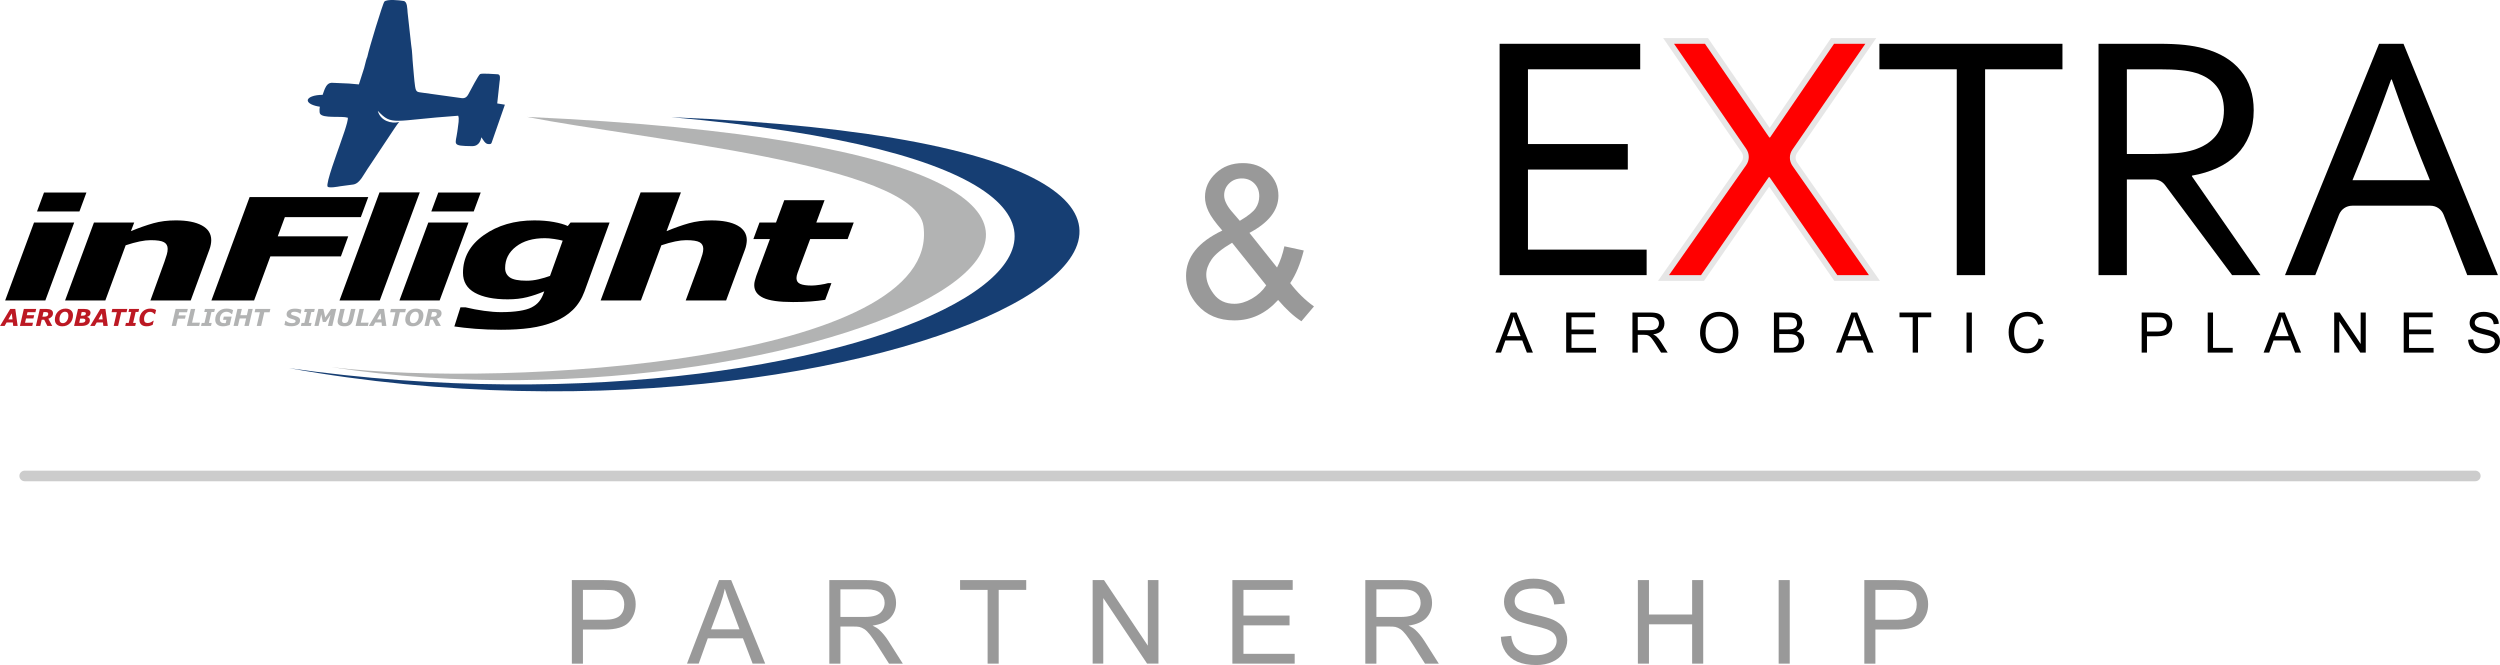
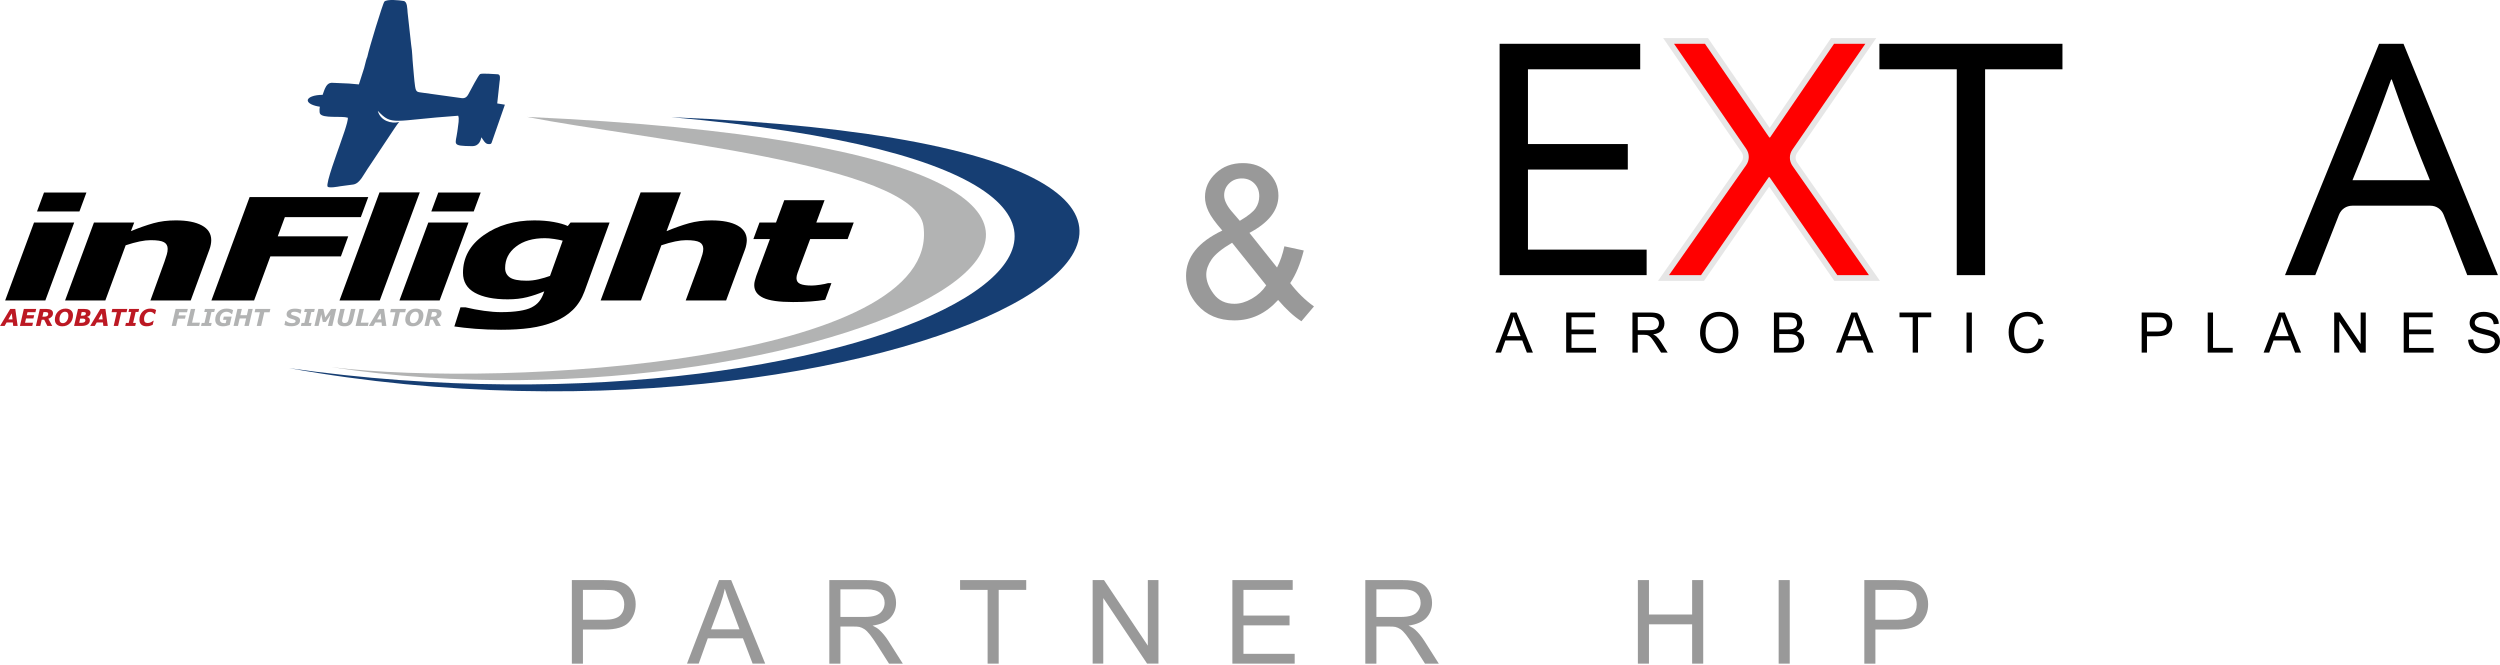
<svg xmlns="http://www.w3.org/2000/svg" xml:space="preserve" width="70.944mm" height="18.872mm" version="1.1" style="shape-rendering:geometricPrecision; text-rendering:geometricPrecision; image-rendering:optimizeQuality; fill-rule:evenodd; clip-rule:evenodd" viewBox="0 0 6960.55 1851.64">
  <defs>
    <style type="text/css">
   
    .str0 {stroke:#CCCCCC;stroke-width:29.43;stroke-linecap:round;stroke-miterlimit:22.926}
    .fil1 {fill:none}
    .fil9 {fill:#B2B3B3}
    .fil8 {fill:#163E73}
    .fil3 {fill:#E6E6E6}
    .fil7 {fill:#B2B3B3;fill-rule:nonzero}
    .fil2 {fill:black;fill-rule:nonzero}
    .fil5 {fill:black;fill-rule:nonzero}
    .fil0 {fill:#999999;fill-rule:nonzero}
    .fil6 {fill:#BC1823;fill-rule:nonzero}
    .fil4 {fill:red;fill-rule:nonzero}
   
  </style>
  </defs>
  <g id="Warstwa_x0020_1">
    <path class="fil0" d="M3558.61 835.2c-17.19,18.97 -35.95,33.18 -56.2,42.67 -20.25,9.48 -42.18,14.22 -65.78,14.22 -43.46,0 -77.93,-14.62 -103.41,-43.85 -20.65,-23.91 -31.02,-50.48 -31.02,-79.91 0,-26.18 8.4,-49.78 25.29,-70.82 16.89,-21.14 42.17,-39.61 75.66,-55.61 -19.26,-21.93 -32.1,-39.8 -38.52,-53.54 -6.42,-13.63 -9.68,-26.86 -9.68,-39.61 0,-25.48 9.98,-47.6 30.03,-66.37 19.95,-18.87 45.14,-28.25 75.56,-28.25 28.94,0 52.75,8.89 71.22,26.67 18.46,17.78 27.66,39.22 27.66,64.11 0,40.39 -26.87,74.97 -80.7,103.51l76.84 96.41c8.79,-16.99 15.61,-36.65 20.45,-59.06l53.93 11.66c-9.29,36.94 -21.83,67.17 -37.73,90.77 19.46,25.77 41.58,47.41 66.18,64.99l-34.97 41.29c-20.94,-13.33 -42.47,-33.19 -64.79,-59.26zm-106.68 -220.37c22.72,-13.43 37.34,-25.09 44.05,-35.16 6.72,-10.07 10.08,-21.23 10.08,-33.48 0,-14.52 -4.64,-26.37 -13.82,-35.57 -9.18,-9.18 -20.74,-13.82 -34.48,-13.82 -14.12,0 -25.97,4.54 -35.36,13.63 -9.38,9.09 -14.12,20.25 -14.12,33.49 0,6.52 1.68,13.53 5.13,20.74 3.36,7.31 8.4,15.01 15.22,23.12l23.3 27.06zm73.5 179.67l-95.02 -118.63c-28.25,16.69 -47.31,32.2 -57.09,46.53 -9.88,14.32 -14.82,28.44 -14.82,42.47 0,17.08 6.81,34.86 20.54,53.33 13.63,18.47 32.99,27.66 57.98,27.66 15.61,0 31.81,-4.74 48.4,-14.32 16.7,-9.58 30.03,-21.93 40.01,-37.04z" />
    <path class="fil0" d="M1592.13 1847.75l0 -232.63 87.83 0c15.43,0 27.24,0.77 35.41,2.23 11.43,1.89 21.01,5.52 28.76,10.82 7.74,5.37 13.97,12.83 18.68,22.42 4.71,9.59 7.03,20.14 7.03,31.68 0,19.71 -6.28,36.44 -18.9,50.09 -12.56,13.7 -35.36,20.53 -68.28,20.53l-59.67 0 0 94.87 -30.87 0zm30.87 -122.16l60.1 0c19.93,0 34.01,-3.68 42.39,-11.1 8.34,-7.42 12.51,-17.82 12.51,-31.3 0,-9.69 -2.43,-18.03 -7.37,-24.96 -4.93,-6.94 -11.42,-11.54 -19.44,-13.76 -5.2,-1.35 -14.79,-2.06 -28.7,-2.06l-59.51 0 0 83.17z" />
    <path id="_1" class="fil0" d="M1912.68 1847.75l89.24 -232.63 33.84 0 94.71 232.63 -35.04 0 -26.91 -70.5 -97.96 0 -25.23 70.5 -32.65 0zm66.93 -95.52l79.28 0 -24.26 -64.49c-7.31,-19.6 -12.83,-35.79 -16.68,-48.57 -3.19,15.16 -7.47,30.05 -12.83,44.78l-25.5 68.28z" />
    <path id="_2" class="fil0" d="M2308.99 1847.75l0 -232.63 103.1 0c20.74,0 36.5,2.12 47.27,6.29 10.78,4.17 19.39,11.53 25.83,22.09 6.45,10.57 9.63,22.26 9.63,35.04 0,16.51 -5.36,30.43 -16.02,41.75 -10.67,11.32 -27.13,18.46 -49.44,21.56 8.17,3.9 14.34,7.8 18.57,11.59 8.99,8.23 17.48,18.57 25.45,30.97l40.23 63.35 -38.44 0 -30.76 -48.41c-8.94,-14.02 -16.36,-24.7 -22.14,-32.11 -5.85,-7.42 -11.05,-12.56 -15.65,-15.54 -4.55,-2.92 -9.26,-4.97 -14.03,-6.17 -3.46,-0.71 -9.14,-1.08 -17.11,-1.08l-35.62 0 0 103.31 -30.87 0zm30.87 -129.96l66.06 0c14.08,0 25.02,-1.46 32.93,-4.39 7.9,-2.86 13.91,-7.53 17.97,-13.97 4.11,-6.39 6.17,-13.31 6.17,-20.84 0,-11 -3.95,-20.09 -11.91,-27.19 -7.96,-7.09 -20.53,-10.62 -37.69,-10.62l-73.54 0 0 77z" />
    <polygon id="_3" class="fil0" points="2749.7,1847.75 2749.7,1642.42 2673.03,1642.42 2673.03,1615.12 2857.23,1615.12 2857.23,1642.42 2780.56,1642.42 2780.56,1847.75 " />
    <polygon id="_4" class="fil0" points="3042.15,1847.75 3042.15,1615.12 3073.77,1615.12 3195.82,1797.71 3195.82,1615.12 3225.38,1615.12 3225.38,1847.75 3193.76,1847.75 3071.71,1665.16 3071.71,1847.75 " />
    <polygon id="_5" class="fil0" points="3431.2,1847.75 3431.2,1615.12 3599.17,1615.12 3599.17,1642.42 3462.06,1642.42 3462.06,1713.89 3590.39,1713.89 3590.39,1741.19 3462.06,1741.19 3462.06,1820.45 3604.69,1820.45 3604.69,1847.75 " />
    <path id="_6" class="fil0" d="M3801.35 1847.75l0 -232.63 103.1 0c20.74,0 36.5,2.12 47.27,6.29 10.78,4.17 19.39,11.53 25.83,22.09 6.45,10.57 9.63,22.26 9.63,35.04 0,16.51 -5.36,30.43 -16.02,41.75 -10.67,11.32 -27.13,18.46 -49.44,21.56 8.17,3.9 14.34,7.8 18.57,11.59 8.99,8.23 17.48,18.57 25.45,30.97l40.23 63.35 -38.44 0 -30.76 -48.41c-8.94,-14.02 -16.36,-24.7 -22.14,-32.11 -5.85,-7.42 -11.05,-12.56 -15.65,-15.54 -4.55,-2.92 -9.26,-4.97 -14.03,-6.17 -3.46,-0.71 -9.14,-1.08 -17.11,-1.08l-35.62 0 0 103.31 -30.87 0zm30.87 -129.96l66.06 0c14.08,0 25.02,-1.46 32.93,-4.39 7.9,-2.86 13.91,-7.53 17.97,-13.97 4.11,-6.39 6.17,-13.31 6.17,-20.84 0,-11 -3.95,-20.09 -11.91,-27.19 -7.96,-7.09 -20.53,-10.62 -37.69,-10.62l-73.54 0 0 77z" />
-     <path id="_7" class="fil0" d="M4178.7 1773.02l28.91 -2.6c1.35,11.7 4.55,21.28 9.59,28.81 5.04,7.48 12.83,13.54 23.39,18.19 10.57,4.6 22.48,6.94 35.68,6.94 11.75,0 22.1,-1.74 31.08,-5.26 9,-3.51 15.65,-8.33 20.03,-14.45 4.39,-6.12 6.61,-12.78 6.61,-19.93 0,-7.26 -2.12,-13.59 -6.34,-19.06 -4.22,-5.42 -11.2,-9.96 -20.96,-13.7 -6.23,-2.38 -20.03,-6.17 -41.42,-11.32 -21.39,-5.14 -36.33,-9.96 -44.89,-14.51 -11.11,-5.85 -19.33,-13.1 -24.74,-21.71 -5.47,-8.6 -8.18,-18.3 -8.18,-28.96 0,-11.81 3.36,-22.8 10.02,-32.99 6.66,-10.23 16.36,-17.97 29.19,-23.28 12.78,-5.31 27.02,-7.96 42.67,-7.96 17.22,0 32.44,2.76 45.59,8.34 13.16,5.52 23.28,13.7 30.38,24.53 7.09,10.77 10.89,23.02 11.43,36.66l-29.57 2.28c-1.57,-14.67 -6.93,-25.77 -16.08,-33.24 -9.15,-7.54 -22.68,-11.26 -40.56,-11.26 -18.62,0 -32.21,3.4 -40.72,10.23 -8.5,6.82 -12.77,15.05 -12.77,24.69 0,8.34 3.03,15.22 9.04,20.63 5.96,5.36 21.39,10.94 46.41,16.57 25.02,5.68 42.18,10.62 51.5,14.83 13.48,6.23 23.5,14.08 29.94,23.66 6.44,9.53 9.63,20.53 9.63,32.98 0,12.4 -3.52,23.99 -10.62,34.93 -7.09,10.94 -17.22,19.44 -30.48,25.5 -13.26,6.06 -28.16,9.1 -44.78,9.1 -21.01,0 -38.61,-3.08 -52.79,-9.2 -14.25,-6.12 -25.34,-15.33 -33.41,-27.67 -8.12,-12.29 -12.35,-26.21 -12.78,-41.75z" />
    <polygon id="_8" class="fil0" points="4560.22,1847.75 4560.22,1615.12 4591.09,1615.12 4591.09,1710.97 4711.3,1710.97 4711.3,1615.12 4742.17,1615.12 4742.17,1847.75 4711.3,1847.75 4711.3,1738.26 4591.09,1738.26 4591.09,1847.75 " />
    <polygon id="_9" class="fil0" points="4952.21,1847.75 4952.21,1615.12 4983.06,1615.12 4983.06,1847.75 " />
    <path id="_10" class="fil0" d="M5190.72 1847.75l0 -232.63 87.83 0c15.43,0 27.24,0.77 35.41,2.23 11.43,1.89 21.01,5.52 28.76,10.82 7.74,5.37 13.97,12.83 18.68,22.42 4.71,9.59 7.03,20.14 7.03,31.68 0,19.71 -6.28,36.44 -18.9,50.09 -12.56,13.7 -35.36,20.53 -68.28,20.53l-59.67 0 0 94.87 -30.87 0zm30.87 -122.16l60.1 0c19.93,0 34.01,-3.68 42.39,-11.1 8.34,-7.42 12.51,-17.82 12.51,-31.3 0,-9.69 -2.43,-18.03 -7.37,-24.96 -4.93,-6.94 -11.42,-11.54 -19.44,-13.76 -5.2,-1.35 -14.79,-2.06 -28.7,-2.06l-59.51 0 0 83.17z" />
-     <line class="fil1 str0" x1="68.62" y1="1325.19" x2="6891.94" y2="1325.19" />
    <g id="_2428720965104">
      <g>
        <polygon class="fil2" points="4254.18,695.03 4584.62,695.03 4584.62,766.06 4175.26,766.06 4175.26,121.92 4566.71,121.92 4566.71,192.94 4254.18,192.94 4254.18,401.08 4532.18,401.08 4532.18,472.1 4254.18,472.1 " />
        <path class="fil3" d="M4927.22 356.04l170.82 -250.07 125.91 0 -220.17 319.49c-5.86,8.51 -5.82,18.86 0.1,27.31l230.36 329.23 -127.11 0 -181.36 -262.24 -181.36 262.24 -128.14 0 232.36 -331.23c5.94,-8.46 5.98,-18.81 0.14,-27.31l-218.16 -317.48 124.85 0 171.77 250.07z" />
        <path class="fil4" d="M4928.23 382.83l178.22 -260.9 87.13 0 -202.95 294.49c-9.63,13.98 -9.57,31.59 0.17,45.5l212.81 304.14 -88.13 0 -188.73 -272.91 -1.97 0 -188.74 272.91 -89.11 0 214.75 -306.13c9.75,-13.9 9.84,-31.51 0.23,-45.5l-201 -292.5 86.15 0 179.2 260.9 1.96 0z" />
        <polygon class="fil2" points="5527,766.06 5448.09,766.06 5448.09,192.94 5232.71,192.94 5232.71,121.92 5742.37,121.92 5742.37,192.94 5527,192.94 " />
-         <path class="fil2" d="M5921.73 499.72l0 266.34 -78.91 0 0 -644.14 167.2 0c28.28,0 52.27,0.99 72.01,3.13 19.73,2.13 37.81,5.43 54.09,9.86 45.04,12.17 79.4,33.04 103.08,62.48 23.84,29.27 35.68,66.09 35.68,109.98 0,26.14 -4.11,49.32 -12.5,69.87 -8.38,20.55 -20.05,38.47 -35.18,53.6 -15.12,15.13 -33.21,27.46 -54.26,36.99 -21.04,9.7 -44.39,16.77 -70.03,21.21l0 1.97 190.71 275.05 -78.91 0 -186.32 -250.27c-7.77,-10.44 -18.98,-16.07 -31.99,-16.07l-74.66 0zm0 -306.78l0 235.76 77.61 0c24,0 44.55,-0.82 61.64,-2.46 16.93,-1.48 32.22,-4.44 45.71,-8.55 27.29,-8.39 48.33,-21.7 63.13,-39.95 14.8,-18.25 22.19,-42.26 22.19,-71.68 -0.32,-27.62 -7.4,-49.81 -21.21,-66.75 -13.8,-16.77 -32.88,-28.93 -57.38,-36.33 -11.51,-3.45 -25.31,-6.09 -41.42,-7.56 -15.95,-1.65 -36.33,-2.47 -61.16,-2.47l-89.11 0z" />
        <path class="fil2" d="M6362 766.06l261.9 -644.14 68.06 0 262.88 644.14 -85.33 0 -65.71 -167.98c-6.1,-15.6 -20.39,-25.36 -37.15,-25.36l-217.17 0c-16.74,0 -31.01,9.73 -37.15,25.3l-66.01 168.04 -84.34 0zm295.44 -544.51c-28.93,80.23 -56.55,153.22 -82.69,218.82l-24.83 61.32 215.54 0 -24.82 -61.49c-26.47,-66.75 -53.43,-139.58 -81.22,-218.66l-1.97 0z" />
        <path class="fil2" d="M4163.56 981.72l42.79 -111.53 16.23 0 45.41 111.53 -16.8 0 -12.9 -33.8 -46.97 0 -12.1 33.8 -15.66 0zm32.08 -45.79l38.01 0 -11.63 -30.93c-3.5,-9.4 -6.15,-17.16 -8,-23.28 -1.53,7.27 -3.58,14.4 -6.15,21.47l-12.23 32.74zm164.96 45.79l0 -111.53 80.53 0 0 13.08 -65.74 0 0 34.27 61.53 0 0 13.09 -61.53 0 0 38.01 68.38 0 0 13.08 -83.18 0zm184.5 0l0 -111.53 49.43 0c9.94,0 17.49,1.01 22.66,3.01 5.16,2 9.29,5.53 12.38,10.59 3.09,5.06 4.62,10.67 4.62,16.8 0,7.92 -2.57,14.6 -7.68,20.02 -5.12,5.44 -13.01,8.86 -23.7,10.34 3.91,1.86 6.88,3.74 8.9,5.55 4.31,3.94 8.39,8.9 12.21,14.84l19.29 30.38 -18.44 0 -14.75 -23.2c-4.28,-6.73 -7.84,-11.84 -10.62,-15.39 -2.81,-3.56 -5.3,-6.02 -7.51,-7.46 -2.18,-1.4 -4.43,-2.38 -6.72,-2.96 -1.66,-0.33 -4.39,-0.51 -8.2,-0.51l-17.08 0 0 49.53 -14.8 0zm14.8 -62.3l31.67 0c6.75,0 12,-0.71 15.79,-2.1 3.79,-1.38 6.67,-3.61 8.61,-6.7 1.98,-3.06 2.96,-6.39 2.96,-10 0,-5.27 -1.89,-9.63 -5.71,-13.03 -3.82,-3.4 -9.84,-5.09 -18.07,-5.09l-35.25 0 0 36.92zm173.46 8.02c0,-18.47 4.98,-32.97 14.92,-43.42 9.95,-10.47 22.77,-15.69 38.5,-15.69 10.31,0 19.58,2.47 27.86,7.38 8.25,4.91 14.56,11.76 18.9,20.55 4.34,8.78 6.51,18.75 6.51,29.89 0,11.29 -2.29,21.42 -6.85,30.33 -4.57,8.93 -11.04,15.68 -19.4,20.25 -8.39,4.59 -17.42,6.88 -27.1,6.88 -10.52,0 -19.89,-2.55 -28.17,-7.61 -8.26,-5.06 -14.54,-11.96 -18.8,-20.74 -4.26,-8.74 -6.39,-18.01 -6.39,-27.81zm15.27 0.26c0,13.42 3.61,23.99 10.82,31.7 7.22,7.71 16.28,11.58 27.18,11.58 11.12,0 20.23,-3.9 27.42,-11.69 7.16,-7.79 10.74,-18.85 10.74,-33.18 0,-9.06 -1.53,-16.97 -4.59,-23.72 -3.06,-6.75 -7.55,-12 -13.45,-15.71 -5.92,-3.71 -12.54,-5.58 -19.88,-5.58 -10.44,0 -19.43,3.58 -26.95,10.75 -7.54,7.16 -11.29,19.1 -11.29,35.85zm190.39 54.02l0 -111.53 41.86 0c8.51,0 15.34,1.12 20.51,3.38 5.14,2.26 9.16,5.74 12.07,10.44 2.93,4.67 4.39,9.58 4.39,14.72 0,4.75 -1.3,9.24 -3.87,13.44 -2.57,4.21 -6.47,7.61 -11.69,10.2 6.75,1.97 11.95,5.35 15.55,10.13 3.64,4.76 5.46,10.39 5.46,16.88 0,5.25 -1.12,10.11 -3.33,14.59 -2.2,4.49 -4.93,7.95 -8.17,10.39 -3.25,2.41 -7.32,4.26 -12.21,5.5 -4.91,1.25 -10.9,1.86 -18.01,1.86l-42.55 0zm14.8 -64.64l24.13 0c6.53,0 11.23,-0.44 14.07,-1.3 3.76,-1.12 6.59,-2.98 8.49,-5.57 1.89,-2.6 2.86,-5.85 2.86,-9.76 0,-3.72 -0.88,-6.99 -2.68,-9.79 -1.77,-2.83 -4.31,-4.78 -7.6,-5.82 -3.3,-1.04 -8.96,-1.56 -16.95,-1.56l-22.3 0 0 33.81zm0 51.56l27.79 0c4.78,0 8.12,-0.19 10.07,-0.55 3.38,-0.6 6.23,-1.61 8.52,-3.04 2.29,-1.42 4.16,-3.5 5.63,-6.23 1.48,-2.72 2.21,-5.87 2.21,-9.42 0,-4.18 -1.06,-7.79 -3.22,-10.88 -2.13,-3.09 -5.08,-5.24 -8.88,-6.49 -3.76,-1.25 -9.21,-1.87 -16.3,-1.87l-25.81 0 0 38.48zm158.1 13.08l42.79 -111.53 16.23 0 45.4 111.53 -16.8 0 -12.9 -33.8 -46.96 0 -12.1 33.8 -15.66 0zm32.09 -45.79l38 0 -11.63 -30.93c-3.5,-9.4 -6.15,-17.16 -8,-23.28 -1.53,7.27 -3.58,14.4 -6.15,21.47l-12.22 32.74zm181.43 45.79l0 -98.45 -36.76 0 0 -13.08 88.32 0 0 13.08 -36.76 0 0 98.45 -14.8 0zm149.9 0l0 -111.53 14.8 0 0 111.53 -14.8 0zm200.83 -39.12l14.8 3.74c-3.09,12.12 -8.64,21.34 -16.67,27.7 -8.02,6.36 -17.84,9.56 -29.43,9.56 -12,0 -21.76,-2.44 -29.29,-7.35 -7.54,-4.89 -13.24,-11.97 -17.16,-21.23 -3.92,-9.3 -5.9,-19.24 -5.9,-29.89 0,-11.61 2.21,-21.73 6.65,-30.38 4.43,-8.64 10.74,-15.22 18.93,-19.7 8.17,-4.49 17.18,-6.73 27,-6.73 11.16,0 20.53,2.84 28.11,8.52 7.61,5.69 12.9,13.66 15.88,23.94l-14.48 3.42c-2.57,-8.09 -6.34,-14.02 -11.24,-17.7 -4.91,-3.72 -11.09,-5.56 -18.53,-5.56 -8.55,0 -15.71,2.05 -21.45,6.16 -5.73,4.1 -9.78,9.62 -12.1,16.53 -2.34,6.93 -3.5,14.07 -3.5,21.42 0,9.48 1.37,17.76 4.13,24.82 2.75,7.08 7.03,12.35 12.85,15.86 5.81,3.51 12.1,5.25 18.87,5.25 8.26,0 15.22,-2.39 20.93,-7.14 5.71,-4.78 9.58,-11.84 11.61,-21.23zm286.76 39.12l0 -111.53 42.11 0c7.4,0 13.06,0.36 16.98,1.07 5.47,0.9 10.07,2.64 13.78,5.19 3.71,2.57 6.69,6.15 8.96,10.74 2.26,4.6 3.37,9.65 3.37,15.19 0,9.45 -3,17.47 -9.06,24.02 -6.02,6.56 -16.95,9.83 -32.73,9.83l-28.61 0 0 45.49 -14.81 0zm14.81 -58.56l28.82 0c9.55,0 16.3,-1.77 20.33,-5.33 3.99,-3.55 5.99,-8.54 5.99,-15 0,-4.65 -1.17,-8.64 -3.53,-11.97 -2.36,-3.33 -5.48,-5.52 -9.32,-6.59 -2.49,-0.65 -7.08,-0.99 -13.77,-0.99l-28.52 0 0 39.88zm169.08 58.56l0 -111.53 14.8 0 0 98.45 54.83 0 0 13.08 -69.62 0zm155.63 0l42.78 -111.53 16.23 0 45.41 111.53 -16.8 0 -12.9 -33.8 -46.96 0 -12.11 33.8 -15.65 0zm32.08 -45.79l38.01 0 -11.63 -30.93c-3.51,-9.4 -6.15,-17.16 -8,-23.28 -1.54,7.27 -3.58,14.4 -6.15,21.47l-12.23 32.74zm164.49 45.79l0 -111.53 15.16 0 58.52 87.54 0 -87.54 14.17 0 0 111.53 -15.16 0 -58.51 -87.54 0 87.54 -14.18 0zm193.56 0l0 -111.53 80.53 0 0 13.08 -65.74 0 0 34.27 61.54 0 0 13.09 -61.54 0 0 38.01 68.38 0 0 13.08 -83.18 0zm179.36 -35.82l13.86 -1.25c0.65,5.6 2.18,10.2 4.59,13.8 2.41,3.59 6.15,6.5 11.21,8.72 5.06,2.21 10.78,3.33 17.11,3.33 5.63,0 10.6,-0.83 14.9,-2.51 4.31,-1.7 7.5,-4 9.61,-6.94 2.1,-2.93 3.17,-6.12 3.17,-9.56 0,-3.47 -1.01,-6.51 -3.04,-9.13 -2.02,-2.6 -5.38,-4.78 -10.05,-6.57 -2.98,-1.14 -9.61,-2.95 -19.86,-5.43 -10.25,-2.46 -17.42,-4.77 -21.53,-6.96 -5.32,-2.81 -9.26,-6.28 -11.86,-10.41 -2.62,-4.12 -3.92,-8.77 -3.92,-13.88 0,-5.66 1.62,-10.93 4.81,-15.82 3.2,-4.91 7.84,-8.61 13.99,-11.17 6.13,-2.54 12.96,-3.82 20.47,-3.82 8.25,0 15.55,1.32 21.85,4 6.31,2.65 11.17,6.56 14.57,11.76 3.4,5.16 5.21,11.03 5.47,17.57l-14.18 1.09c-0.75,-7.03 -3.32,-12.36 -7.7,-15.94 -4.4,-3.6 -10.88,-5.4 -19.46,-5.4 -8.93,0 -15.44,1.64 -19.51,4.91 -4.07,3.28 -6.13,7.22 -6.13,11.84 0,3.99 1.45,7.29 4.34,9.89 2.86,2.57 10.25,5.24 22.25,7.95 11.99,2.72 20.22,5.08 24.69,7.1 6.47,2.99 11.27,6.75 14.36,11.35 3.08,4.57 4.61,9.84 4.61,15.81 0,5.95 -1.69,11.5 -5.08,16.75 -3.4,5.24 -8.26,9.32 -14.62,12.22 -6.36,2.91 -13.5,4.37 -21.47,4.37 -10.08,0 -18.51,-1.48 -25.31,-4.42 -6.83,-2.93 -12.15,-7.35 -16.02,-13.26 -3.89,-5.9 -5.92,-12.57 -6.12,-20.02z" />
      </g>
      <g>
        <path class="fil5" d="M206.53 619.59l-80.4 217.02 -111.88 0 80.4 -217.02 111.88 0zm34.02 -83.56l-19.44 52.67 -118.12 0 19.45 -52.67 118.11 0zm347.51 132.67c0,3.89 -0.42,8.05 -1.27,12.54 -0.84,4.55 -2.12,9.24 -4.01,14.12l-51.87 141.25 -112.2 0 38.98 -107.52c2.86,-7.99 5.07,-14.79 6.66,-20.46 1.69,-5.61 2.42,-10.89 2.42,-15.78 0,-8.39 -3.38,-14.52 -10.14,-18.35 -6.77,-3.9 -19.23,-5.81 -37.4,-5.81 -8.77,0 -19.01,1.19 -30.53,3.56 -11.52,2.37 -24.51,5.94 -38.88,10.69l-56.63 153.66 -112.09 0 80.4 -217.02 112.09 0 -9.19 23.96c22.93,-9.38 43.74,-16.7 62.65,-21.99 18.92,-5.28 39.62,-7.92 62.34,-7.92 31.16,0 55.36,4.69 72.68,14.13 17.33,9.37 25.99,23.03 25.99,40.92zm437.2 -120l-20.71 55.85 -211.5 0 -19.76 53.46 196.19 0 -20.39 55.84 -196.4 0 -45.32 122.77 -118.85 0 106.38 -287.91 330.37 0zm143.49 -13.07l-111.46 300.98 -112.09 0 111.36 -300.98 112.19 0zm135.58 83.97l-80.4 217.02 -111.88 0 80.39 -217.02 111.89 0zm34.02 -83.56l-19.44 52.67 -118.12 0 19.44 -52.67 118.12 0zm358.81 83.56l-69.94 192c-7.61,20.59 -18.39,37.69 -32.45,51.35 -14.05,13.66 -31.16,24.55 -51.23,32.67 -20.6,8.31 -42.99,14.19 -67.19,17.55 -24.19,3.37 -51.34,5.01 -81.56,5.01 -24.93,0 -48.92,-0.92 -71.85,-2.77 -23.03,-1.91 -42.26,-4.02 -57.99,-6.47l17.01 -53.33 13.73 0c17.12,4.09 34.45,7.4 52.09,9.83 17.54,2.44 33.17,3.63 46.8,3.63 19.65,0 36.66,-1.12 51.14,-3.37 14.47,-2.25 25.88,-5.47 34.12,-9.7 8.87,-4.55 15.95,-10.03 21.23,-16.63 5.29,-6.53 9.52,-14.59 12.78,-24.09l1.48 -4.09c-16.06,6.86 -32.11,12.27 -47.97,16.24 -15.95,4.02 -33.91,6 -53.87,6 -38.99,0 -69.52,-6.14 -91.49,-18.36 -21.98,-12.21 -32.97,-30.69 -32.97,-55.43 0,-42.64 19.34,-77.63 57.9,-104.95 38.67,-27.38 85.47,-41.05 140.62,-41.05 19.87,0 37.82,1.45 54.09,4.42 16.17,2.97 29.27,6.66 39.2,11.22l7.72 -9.7 108.6 0zm-130.58 50.49c-5.92,-1.65 -13.84,-3.24 -23.66,-4.69 -9.83,-1.52 -18.49,-2.24 -25.89,-2.24 -33.28,0 -60.11,7.78 -80.29,23.36 -20.29,15.51 -30.42,35.51 -30.42,59.93 0,11.09 4.33,19.67 12.99,25.87 8.66,6.14 24.3,9.24 46.91,9.24 10.88,0 21.98,-1.31 33.28,-3.96 11.3,-2.64 21.87,-5.74 31.8,-9.37l35.29 -98.14zm512.63 -1.38c0,3.1 -0.42,7.12 -1.27,12.01 -0.84,4.89 -2.12,9.77 -4.01,14.65l-52.3 141.25 -112.52 0 39.73 -107.52c2.86,-8.18 5.07,-15.18 6.76,-20.86 1.59,-5.67 2.43,-10.75 2.43,-15.25 0,-8.58 -3.48,-14.79 -10.35,-18.61 -6.87,-3.76 -19.34,-5.67 -37.4,-5.67 -8.87,0 -19.01,1.19 -30.53,3.56 -11.52,2.37 -24.29,5.94 -38.45,10.69l-56.95 153.66 -112.09 0 111.36 -300.98 112.2 0 -40.04 107.98c22.71,-9.37 43.52,-16.76 62.43,-22.05 19.02,-5.28 39.83,-7.92 62.44,-7.92 31.48,0 55.79,4.82 72.9,14.39 17.12,9.57 25.68,23.16 25.68,40.66zm128.39 172.27c-38.67,0 -66.35,-3.96 -82.83,-11.88 -16.59,-7.92 -24.83,-19.67 -24.83,-35.25 0,-4.15 0.53,-8.11 1.59,-12.01 0.95,-3.83 2.33,-8.38 4.01,-13.53l38.03 -102.76 -46.05 0 17 -45.94 45.96 0 23.04 -62.17 112.19 0 -23.03 62.17 104.27 0 -17.01 45.94 -104.27 0 -29.26 78.41c-2.12,5.41 -4.12,10.89 -6.02,16.37 -1.9,5.47 -2.86,10.16 -2.86,13.99 0,7.79 3.48,13.14 10.46,16.17 6.98,3.04 17.65,4.56 32.11,4.56 5.82,0 13.42,-0.74 22.93,-2.12 9.41,-1.38 16.9,-2.9 22.51,-4.62l9.29 0 -17.33 46.47c-12.68,1.98 -25.88,3.5 -39.82,4.55 -14.05,1.13 -30.74,1.66 -50.08,1.66z" />
        <g>
          <path class="fil6" d="M49.04 907.54l-12.36 0 -1.09 -9.7 -17.28 0 -5.55 9.7 -12.75 0 28.36 -47.35 14.1 0 6.57 47.35zm-14.33 -18.17l-1.93 -16.86 -9.65 16.86 11.59 0zm65.93 -29.18l-2.07 9 -22.13 0 -1.95 8.46 20.55 0 -2.09 8.99 -20.54 0 -2.75 11.92 22.06 0 -2.03 8.99 -34.31 0 10.93 -47.35 34.33 0zm46.77 11.92c0,3.79 -1.15,6.98 -3.46,9.57 -2.32,2.58 -5.45,4.52 -9.41,5.84l10.92 20.02 -13.65 0 -8.9 -17.39 -6.82 0 -4.01 17.39 -12.21 0 10.93 -47.35 18.46 0c5.78,0 10.25,0.98 13.41,2.94 3.16,1.95 4.73,4.95 4.73,8.98zm-13.16 2.03c0,-1.89 -0.61,-3.25 -1.83,-4.03 -1.21,-0.79 -3.01,-1.19 -5.38,-1.19l-6.05 0 -2.92 12.7 6 0c3.23,0 5.74,-0.66 7.52,-1.97 1.79,-1.32 2.67,-3.16 2.67,-5.5zm68.91 3.67c0,3.88 -0.65,7.69 -1.96,11.44 -1.31,3.76 -3.23,7.03 -5.72,9.82 -2.74,3.05 -5.92,5.4 -9.57,7.02 -3.65,1.62 -7.84,2.42 -12.58,2.42 -6.46,0 -11.52,-1.67 -15.17,-5 -3.65,-3.34 -5.47,-7.93 -5.47,-13.78 0,-4.11 0.7,-8.03 2.09,-11.72 1.4,-3.71 3.4,-6.99 6,-9.79 2.54,-2.74 5.69,-4.92 9.43,-6.55 3.76,-1.63 7.84,-2.44 12.27,-2.44 6.48,0 11.55,1.67 15.19,5.02 3.66,3.35 5.48,7.87 5.48,13.57zm-17.43 16.16c1.43,-1.88 2.56,-4.08 3.38,-6.57 0.81,-2.49 1.23,-5.37 1.23,-8.61 0,-3.38 -0.81,-6.04 -2.42,-7.96 -1.62,-1.92 -3.93,-2.88 -6.94,-2.88 -1.98,0 -3.86,0.46 -5.65,1.36 -1.79,0.89 -3.43,2.27 -4.94,4.11 -1.46,1.76 -2.64,3.94 -3.52,6.56 -0.89,2.63 -1.34,5.57 -1.34,8.84 0,3.62 0.84,6.36 2.5,8.2 1.66,1.84 3.96,2.77 6.91,2.77 2.03,0 3.99,-0.5 5.88,-1.51 1.88,-1.01 3.53,-2.43 4.93,-4.31zm66.22 -23.08c0,2.88 -0.78,5.27 -2.36,7.14 -1.58,1.86 -3.99,3.28 -7.23,4.24l-0.07 0.26c2.57,0.74 4.52,1.82 5.85,3.22 1.33,1.39 2,3.37 2,5.91 0,4.98 -2.04,8.88 -6.12,11.69 -4.08,2.8 -9.86,4.2 -17.33,4.2l-20.51 0 10.92 -47.35 17.27 0c5.7,0 10.07,0.94 13.07,2.82 3.01,1.87 4.51,4.5 4.51,7.89zm-12.82 1.98c0,-1.39 -0.55,-2.4 -1.66,-3.02 -1.11,-0.62 -2.65,-0.93 -4.61,-0.93l-5.53 0 -2.3 9.97 5.57 0c2.69,0 4.78,-0.52 6.28,-1.53 1.5,-1.04 2.25,-2.52 2.25,-4.48zm-1.43 19.07c0,-1.74 -0.65,-2.99 -1.96,-3.77 -1.31,-0.77 -3.38,-1.16 -6.2,-1.16l-6.38 0 -2.73 11.79 6.15 0c3.56,0 6.3,-0.59 8.23,-1.76 1.91,-1.16 2.88,-2.86 2.88,-5.11zm62.3 15.59l-12.36 0 -1.09 -9.7 -17.28 0 -5.55 9.7 -12.75 0 28.35 -47.35 14.1 0 6.58 47.35zm-14.33 -18.17l-1.94 -16.86 -9.64 16.86 11.59 0zm66.63 -20l-14.81 0 -8.79 38.17 -12.26 0 8.78 -38.17 -14.71 0 2.09 -9.18 41.8 0 -2.1 9.18zm24.05 38.17l-27.73 0 1.94 -8.4 7.73 0 7.08 -30.54 -7.73 0 1.93 -8.41 27.73 0 -1.92 8.41 -7.73 0 -7.08 30.54 7.72 0 -1.94 8.4zm31.85 0.97c-6.41,0 -11.34,-1.57 -14.82,-4.73 -3.47,-3.16 -5.21,-7.67 -5.21,-13.55 0,-4.66 0.78,-8.87 2.31,-12.66 1.53,-3.78 3.65,-7.05 6.35,-9.81 2.62,-2.69 5.78,-4.78 9.46,-6.29 3.68,-1.51 7.54,-2.26 11.6,-2.26 3.26,0 6.29,0.33 9.1,1 2.79,0.67 5.32,1.65 7.56,2.95l-2.81 11.48 -1.39 0c-2.02,-2.17 -4.02,-3.77 -6.01,-4.79 -2,-1.02 -4.35,-1.53 -7.03,-1.53 -4.73,0 -8.63,1.9 -11.7,5.71 -3.06,3.81 -4.59,8.67 -4.59,14.57 0,3.79 0.84,6.53 2.53,8.23 1.7,1.71 4.18,2.55 7.45,2.55 2.92,0 5.67,-0.58 8.23,-1.76 2.56,-1.17 4.99,-2.67 7.28,-4.49l1.28 0 -2.78 11.31c-0.95,0.38 -2.06,0.83 -3.33,1.37 -1.28,0.54 -2.48,0.98 -3.66,1.31 -1.52,0.45 -2.95,0.78 -4.28,1.02 -1.32,0.23 -3.17,0.34 -5.53,0.34z" />
          <path class="fil7" d="M522.79 860.19l-2.13 9.18 -21.73 0 -2.03 8.79 20.16 0 -2.1 9.18 -20.17 0 -4.66 20.19 -12.21 0 10.92 -47.35 33.95 0zm31.62 47.35l-34.14 0 10.93 -47.35 12.26 0 -8.8 38.17 21.88 0 -2.13 9.18zm32.97 0l-27.73 0 1.94 -8.4 7.72 0 7.09 -30.54 -7.73 0 1.93 -8.41 27.73 0 -1.93 8.41 -7.72 0 -7.09 30.54 7.73 0 -1.94 8.4zm33.27 0.97c-6.71,0 -11.96,-1.59 -15.75,-4.77 -3.81,-3.18 -5.7,-7.7 -5.7,-13.56 0,-9.12 2.92,-16.56 8.8,-22.32 5.86,-5.77 13.3,-8.64 22.34,-8.64 3.4,0 6.56,0.29 9.47,0.88 2.92,0.57 5.95,1.68 9.08,3.32l-2.7 11.11 -1.37 0c-2.53,-2.41 -4.94,-4.09 -7.2,-5.04 -2.27,-0.94 -4.77,-1.4 -7.51,-1.4 -2.78,0 -5.28,0.56 -7.53,1.7 -2.25,1.13 -4.17,2.66 -5.76,4.59 -1.5,1.82 -2.68,3.99 -3.52,6.5 -0.84,2.5 -1.28,5.12 -1.28,7.86 0,3.8 1.03,6.58 3.11,8.38 2.07,1.79 5.44,2.69 10.11,2.69 0.46,0 0.96,-0.01 1.51,-0.03 0.56,-0.03 1.06,-0.06 1.52,-0.1l2.15 -9.25 -9.41 0 2.07 -8.99 21.83 0 -5.43 23.4c-2.81,0.98 -5.82,1.83 -9,2.58 -3.18,0.75 -6.47,1.11 -9.84,1.11zm82.89 -48.32l-10.92 47.35 -12.27 0 4.82 -20.91 -17.94 0 -4.83 20.91 -12.27 0 10.93 -47.35 12.26 0 -4.02 17.45 17.94 0 4.03 -17.45 12.26 0zm47.07 9.18l-14.81 0 -8.79 38.17 -12.26 0 8.78 -38.17 -14.71 0 2.09 -9.18 41.8 0 -2.1 9.18zm60.31 39.01c-4.04,0 -7.66,-0.34 -10.83,-1.04 -3.17,-0.71 -5.91,-1.57 -8.21,-2.61l2.45 -11.32 1.33 0c2.18,1.98 4.75,3.52 7.7,4.61 2.94,1.1 6.12,1.64 9.51,1.64 3.48,0 6.04,-0.48 7.68,-1.42 1.64,-0.94 2.44,-2.29 2.44,-4.06 0,-0.65 -0.13,-1.23 -0.39,-1.7 -0.26,-0.47 -0.78,-0.95 -1.55,-1.41 -0.76,-0.47 -1.8,-0.92 -3.13,-1.38 -1.32,-0.45 -3.04,-0.97 -5.13,-1.57 -2.32,-0.64 -4.39,-1.32 -6.22,-2.06 -1.83,-0.76 -3.4,-1.63 -4.7,-2.64 -1.3,-1.05 -2.28,-2.24 -2.94,-3.59 -0.67,-1.36 -1,-2.99 -1,-4.87 0,-4.76 2.1,-8.55 6.29,-11.36 4.19,-2.84 9.92,-4.25 17.19,-4.25 3.49,0 6.79,0.28 9.91,0.86 3.1,0.57 5.74,1.34 7.9,2.32l-2.33 10.89 -1.3 0c-1.67,-1.52 -3.85,-2.79 -6.54,-3.81 -2.72,-1.02 -5.67,-1.53 -8.88,-1.53 -3.14,0 -5.57,0.45 -7.29,1.35 -1.72,0.91 -2.58,2.17 -2.58,3.78 0,0.74 0.14,1.35 0.38,1.83 0.26,0.48 0.77,0.96 1.56,1.43 0.68,0.42 1.75,0.88 3.22,1.38 1.46,0.49 3.18,1.01 5.15,1.55 5.3,1.4 9.09,3.08 11.35,4.97 2.27,1.91 3.41,4.49 3.41,7.76 0,2.74 -0.63,5.14 -1.84,7.21 -1.23,2.08 -2.92,3.77 -5.09,5.05 -2.28,1.38 -4.85,2.39 -7.73,3.02 -2.87,0.64 -6.14,0.95 -9.79,0.95zm54.53 -0.84l-27.73 0 1.94 -8.4 7.72 0 7.09 -30.54 -7.73 0 1.93 -8.41 27.73 0 -1.93 8.41 -7.72 0 -7.09 30.54 7.73 0 -1.94 8.4zm59.74 0l-12.3 0 7.15 -30.97 -12.95 19.84 -8.45 0 -4.26 -21.14 -7.44 32.28 -11.57 0 10.93 -47.35 14 0 5.28 23.75 16.04 -23.75 14.49 0 -10.93 47.35zm64.41 -47.35l-6.85 29.61c-1.55,6.56 -4.16,11.31 -7.86,14.28 -3.69,2.96 -9.03,4.43 -16.03,4.43 -6.24,0 -10.95,-1.11 -14.15,-3.35 -3.2,-2.25 -4.81,-5.63 -4.81,-10.17 0,-0.93 0.08,-1.87 0.22,-2.84 0.16,-0.95 0.31,-1.83 0.48,-2.61l6.8 -29.36 12.33 0 -6.81 29.39c-0.14,0.6 -0.26,1.26 -0.35,1.96 -0.1,0.71 -0.16,1.3 -0.16,1.78 0,1.98 0.61,3.5 1.81,4.53 1.2,1.03 3.19,1.54 5.98,1.54 2.69,0 4.87,-0.74 6.53,-2.22 1.67,-1.49 2.87,-3.82 3.58,-6.95l6.97 -30.04 12.32 0zm34.53 47.35l-34.14 0 10.93 -47.35 12.26 0 -8.8 38.17 21.88 0 -2.13 9.18zm51.57 0l-12.36 0 -1.09 -9.7 -17.28 0 -5.55 9.7 -12.75 0 28.36 -47.35 14.1 0 6.57 47.35zm-14.33 -18.17l-1.93 -16.86 -9.65 16.86 11.59 0zm66.63 -20l-14.81 0 -8.79 38.17 -12.26 0 8.78 -38.17 -14.71 0 2.09 -9.18 41.81 0 -2.11 9.18zm50.79 8.44c0,3.88 -0.65,7.69 -1.96,11.44 -1.31,3.76 -3.22,7.03 -5.72,9.82 -2.74,3.05 -5.92,5.4 -9.56,7.02 -3.65,1.62 -7.84,2.42 -12.59,2.42 -6.46,0 -11.51,-1.67 -15.16,-5 -3.66,-3.34 -5.48,-7.93 -5.48,-13.78 0,-4.11 0.7,-8.03 2.1,-11.72 1.39,-3.71 3.39,-6.99 6,-9.79 2.53,-2.74 5.68,-4.92 9.43,-6.55 3.75,-1.63 7.84,-2.44 12.26,-2.44 6.48,0 11.55,1.67 15.19,5.02 3.66,3.35 5.48,7.87 5.48,13.57zm-17.42 16.16c1.43,-1.88 2.56,-4.08 3.38,-6.57 0.81,-2.49 1.23,-5.37 1.23,-8.61 0,-3.38 -0.81,-6.04 -2.43,-7.96 -1.62,-1.92 -3.92,-2.88 -6.94,-2.88 -1.97,0 -3.86,0.46 -5.64,1.36 -1.8,0.89 -3.44,2.27 -4.94,4.11 -1.47,1.76 -2.64,3.94 -3.53,6.56 -0.89,2.63 -1.33,5.57 -1.33,8.84 0,3.62 0.83,6.36 2.49,8.2 1.66,1.84 3.96,2.77 6.91,2.77 2.04,0 3.99,-0.5 5.88,-1.51 1.89,-1.01 3.53,-2.43 4.94,-4.31zm67.97 -21.86c0,3.79 -1.15,6.98 -3.46,9.57 -2.32,2.58 -5.45,4.52 -9.41,5.84l10.92 20.02 -13.65 0 -8.9 -17.39 -6.82 0 -4.01 17.39 -12.21 0 10.93 -47.35 18.46 0c5.78,0 10.25,0.98 13.41,2.94 3.16,1.95 4.73,4.95 4.73,8.98zm-13.16 2.03c0,-1.89 -0.61,-3.25 -1.83,-4.03 -1.21,-0.79 -3.01,-1.19 -5.38,-1.19l-6.05 0 -2.92 12.7 6 0c3.23,0 5.74,-0.66 7.52,-1.97 1.79,-1.32 2.67,-3.16 2.67,-5.5z" />
        </g>
        <path class="fil8" d="M1868.8 326.24c2303.5,96.04 671.6,1010.79 -1064.37,698.74 1666.73,237.82 2998.15,-527.32 1064.37,-698.74z" />
        <path class="fil9" d="M1466.88 325.5c2464.79,111.82 848.55,910.9 -544.01,696.73 486.47,59.75 1698.95,-16.28 1648.23,-392.74 -23.32,-173.15 -784.71,-241 -1104.23,-303.99z" />
        <path class="fil8" d="M1274.4 358.24c-0.48,4.42 -0.79,5.24 -1.22,8.52 -4.66,35.79 -17.06,39.49 41.01,40.17 20.91,0.25 24.45,-18.21 26.08,-24.7 2.34,2.95 3.41,6.18 7.86,11.65 3.66,4.49 7.49,8.73 17.4,7.02 1.36,-0.52 2.46,-1.54 3.16,-3.34l36.95 -106.06 -21.34 -3.46 6.55 -60.33c1.36,-8.54 3.1,-20.29 -5.02,-20.92 -8.91,-0.47 -44.89,-3.36 -49.33,-0.42 -4.62,3.05 -26.34,44.7 -29.06,49.66 -4.79,8.73 -8.31,18.28 -21.01,17.36l-111.41 -15.46c-12.56,-1.89 -16.96,-0.59 -19.4,-17.52 -2.79,-19.38 -3.81,-39.55 -5.75,-58.43 -2.22,-21.53 -1.47,-34.33 -5.29,-58.61l-9.85 -89.12c-0.86,-9.79 -0.44,-30.48 -11.41,-31.58 -10.94,-1.95 -45.28,-5.6 -53.11,1.71 -4.19,3.92 -43.14,132.07 -47.06,151.65 -2.17,10.86 1.16,-9.59 -9.49,33.76l-14.49 45.26c-23.93,-2.21 -25.53,-2.86 -76.38,-4.56 -13.71,1 -18.04,16.76 -19.82,20.21 -1.48,3.71 -3.15,8.26 -4.81,13.39 -23.81,0 -42.08,6.93 -41.34,15.95 0.63,7.65 14.73,14.46 33.57,17.08 -0.34,2.48 -0.63,4.97 -0.83,7.46 0.09,7.91 0.1,9.31 1.25,11.7 7.43,14.3 59.97,5.94 77.46,11.42 2.38,9.25 -19.45,67.02 -22.83,77.57 -3.8,11.84 -39.48,106.58 -33.34,114.39 3.72,4.73 30.06,-0.06 35.1,-1.06l36.34 -4.84c19.29,-3.29 28.17,-27.74 46.14,-53.09l67.44 -101.45c6.67,-10.27 11.23,-15.86 14.01,-19.46 -22.1,5.47 -52.12,-3.3 -59.34,-31.15 40.64,42.78 40.1,26.49 223.82,13.63 3.74,7.95 -0.1,25.75 -1.22,36z" />
      </g>
    </g>
  </g>
</svg>